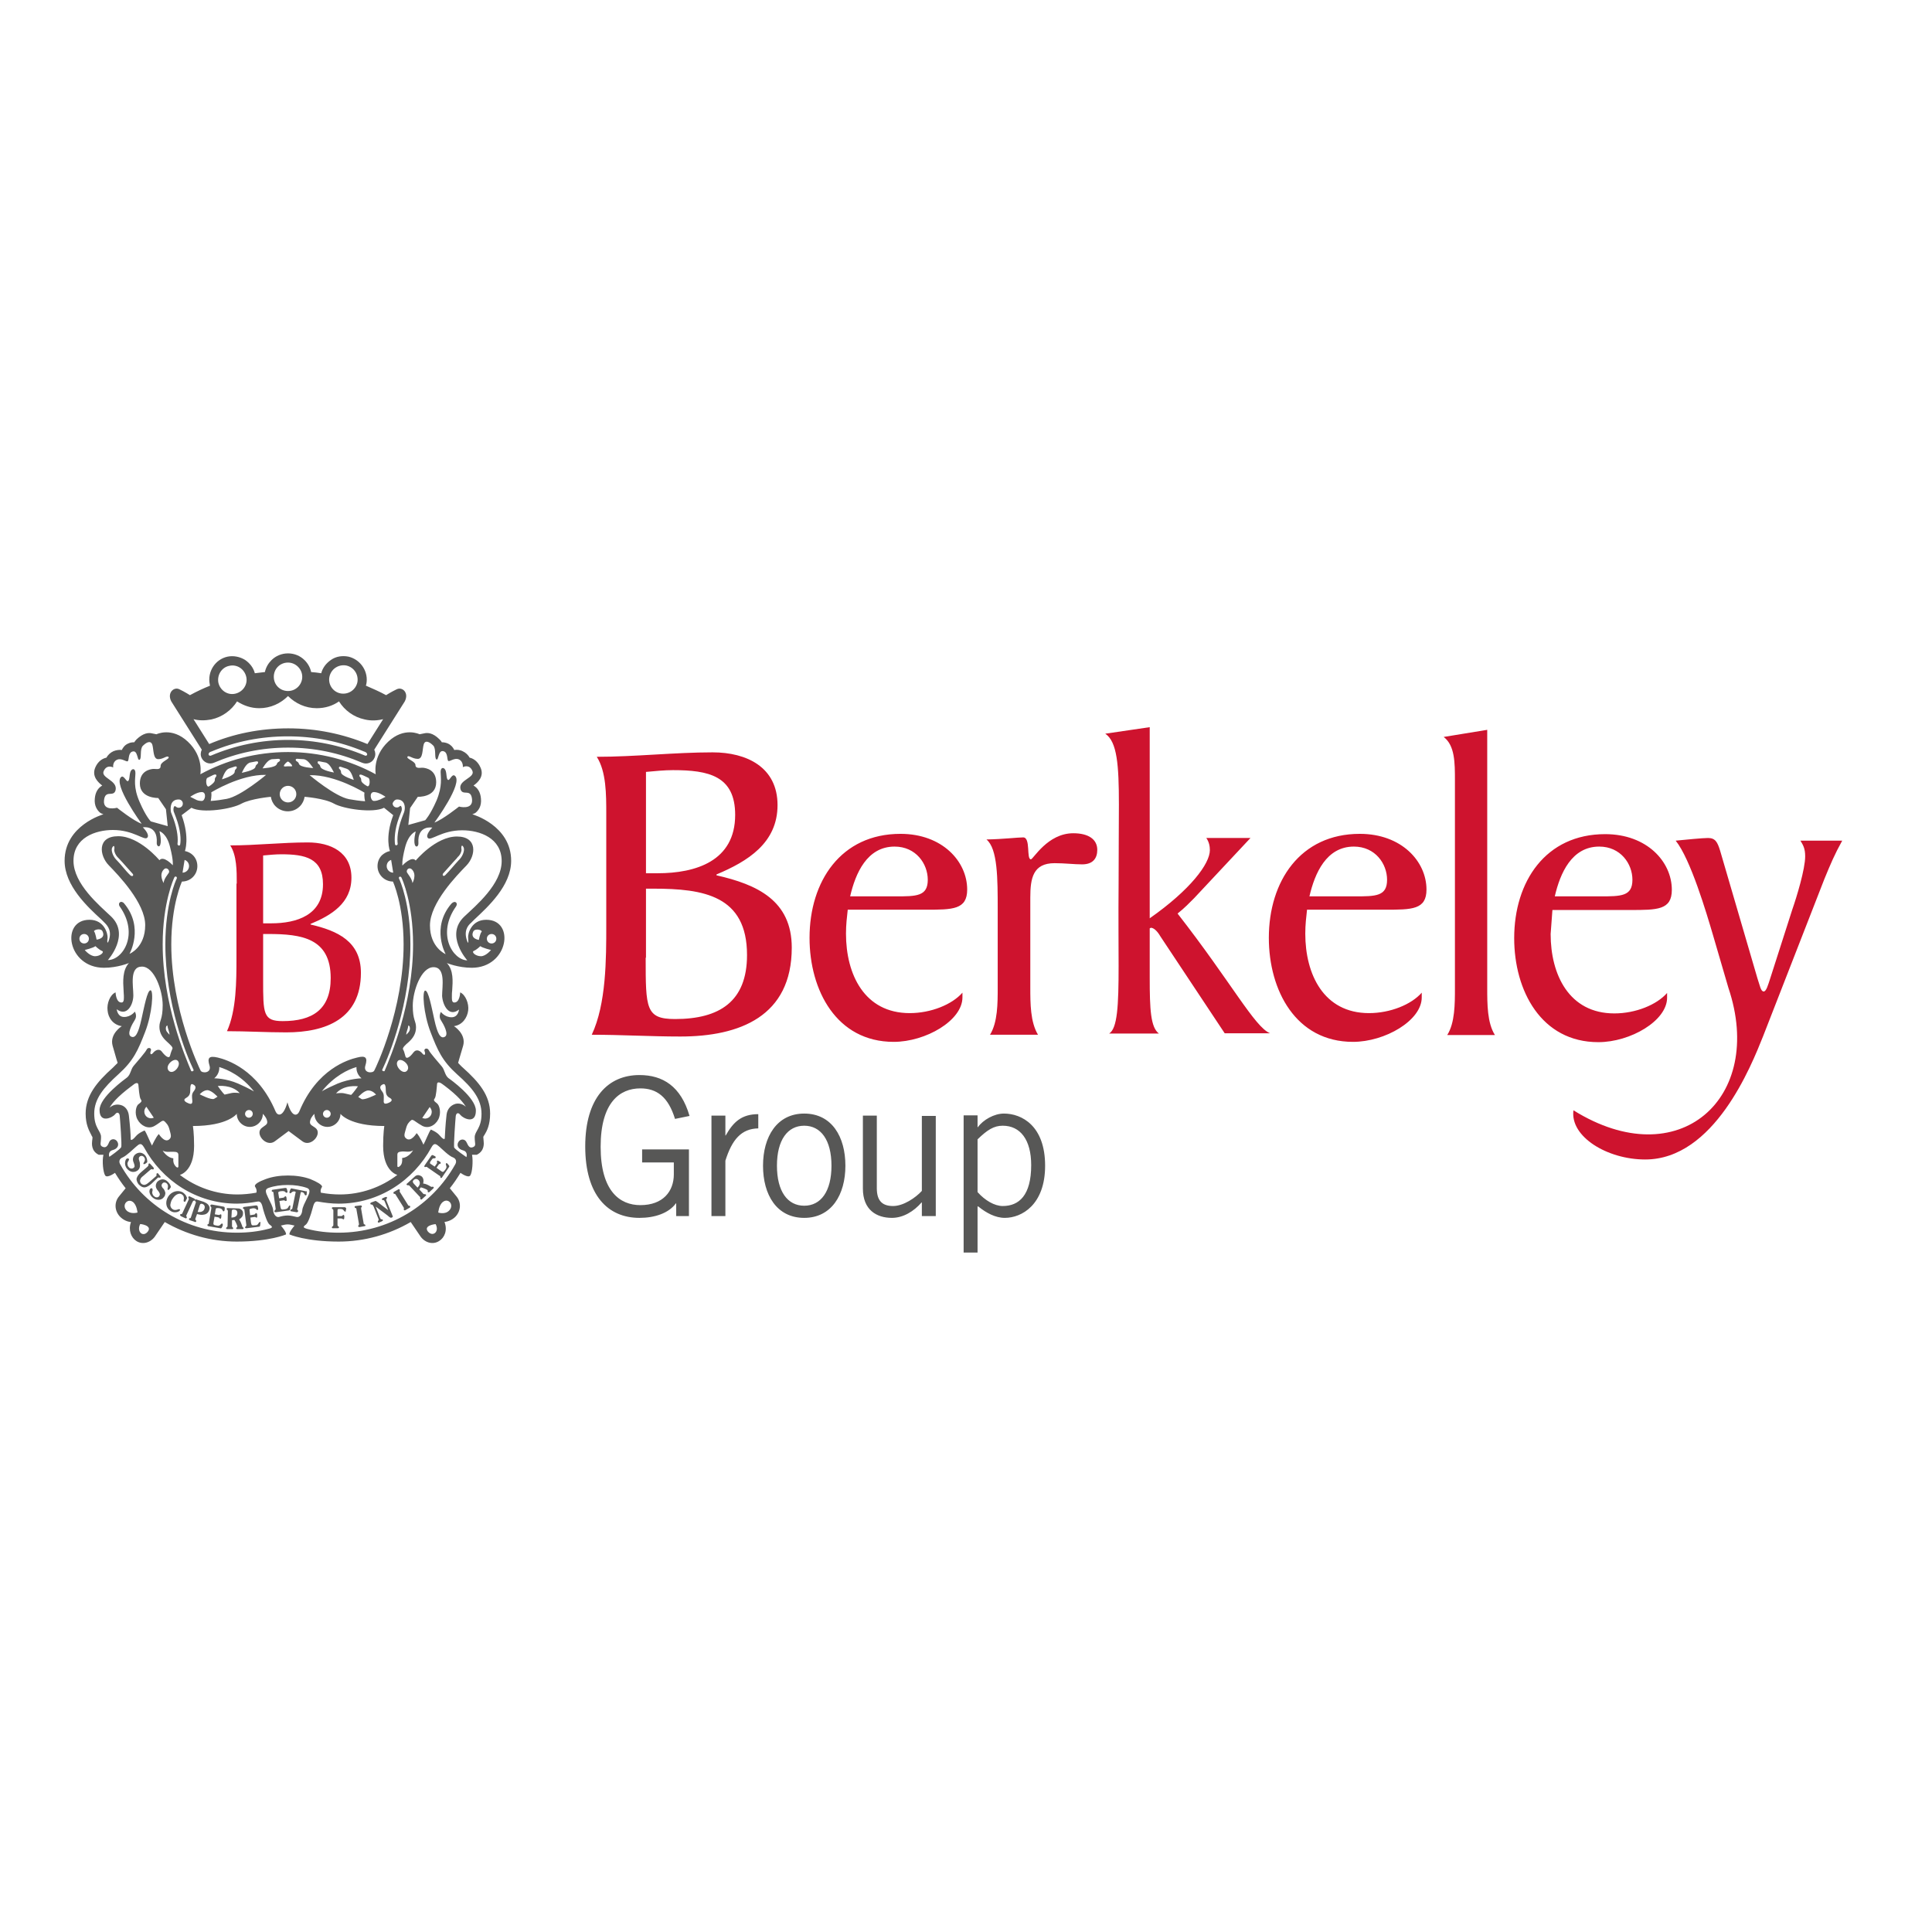
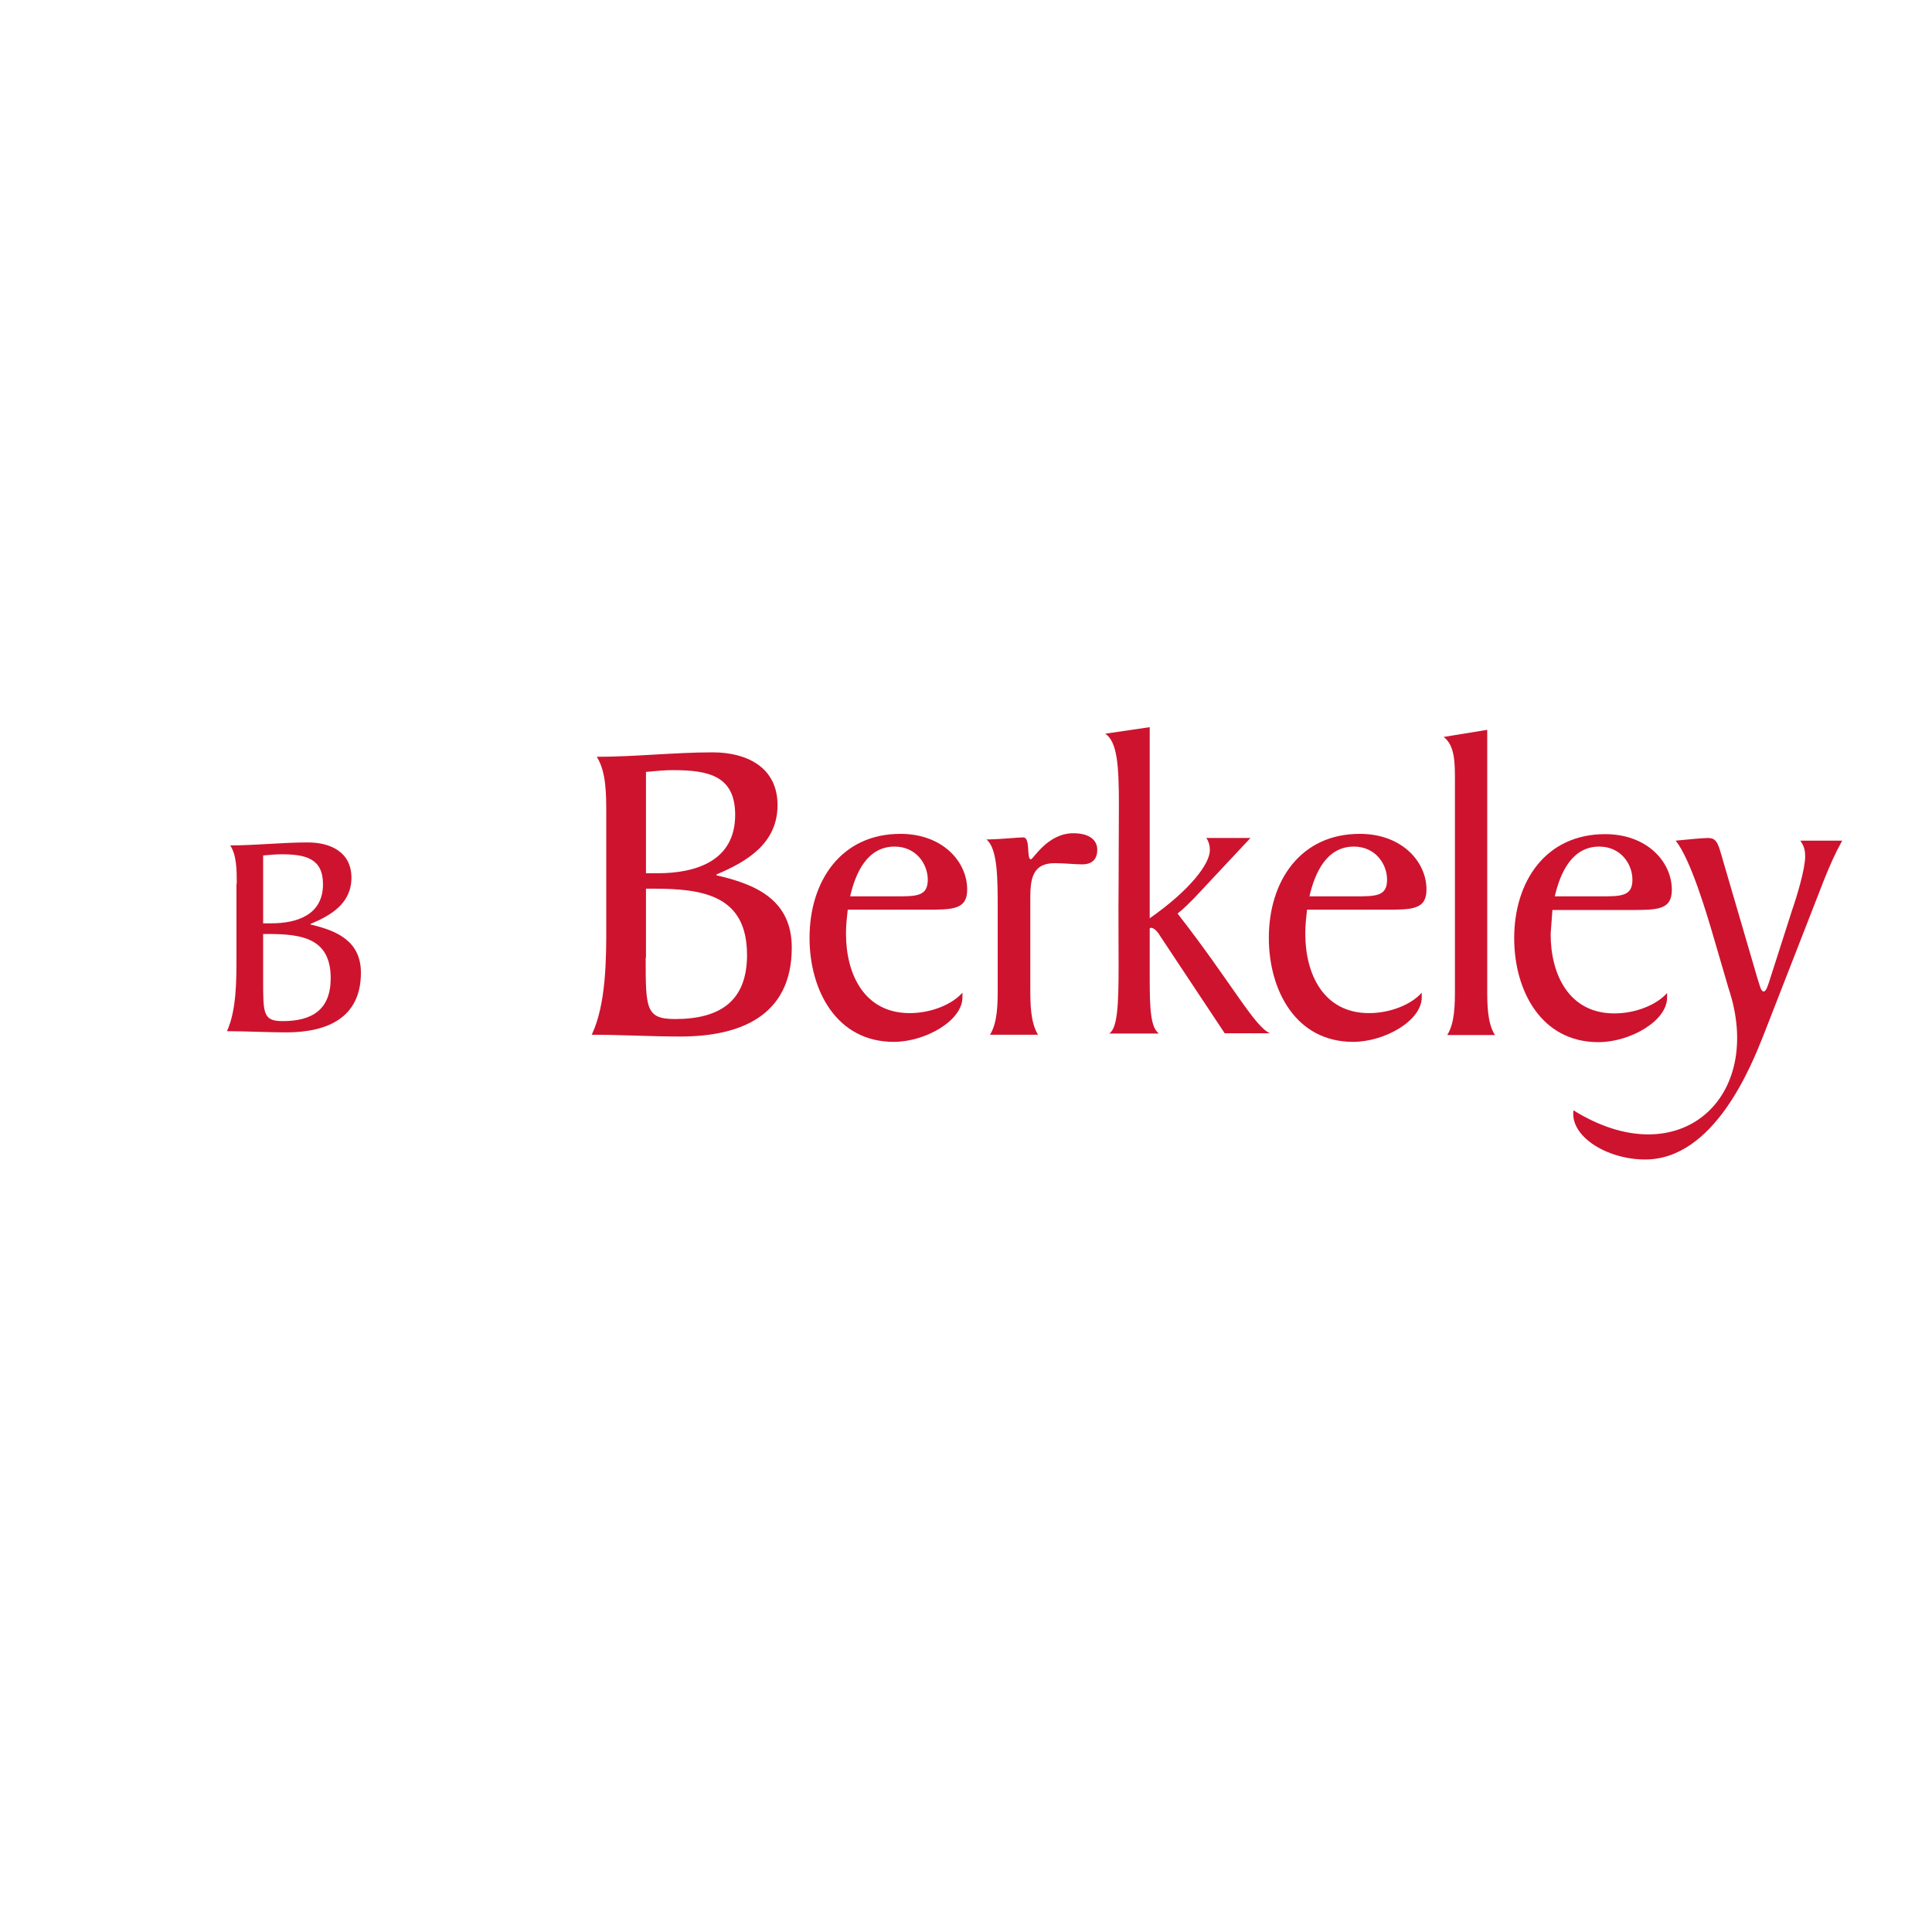
<svg xmlns="http://www.w3.org/2000/svg" id="layer" x="0px" y="0px" viewBox="-153 -46 652 652" style="enable-background:new -153 -46 652 652;" xml:space="preserve">
  <style type="text/css"> .st0{fill:#575756;} .st1{fill:#CE132E;} </style>
-   <path class="st0" d="M79.5,341.8v22.6h-4.3v-4.3h-0.1c-2.4,3.3-7.1,4.9-12.3,4.9c-10.7,0-18.3-7.7-18.3-24.1s7.7-24.1,18.3-24.1 c7.9,0,14,3.8,16.9,13.8l-4.9,1c-2.3-7.5-6.2-10.3-11.7-10.3c-6.9,0-13.4,4.7-13.4,19.7c0,15,6.5,19.7,13.4,19.7 c7.7,0,11.3-4.7,11.3-10.4v-4H63.7v-4.4H79.5z M87.1,364.4h4.7v-18.7c2.2-7,5.3-10.8,11.1-10.9V330c-5.6,0-8.4,2.6-11,7.2h-0.1v-6.7 h-4.7V364.4z M118.4,365c9.2,0,13.9-7.8,13.9-17.6s-4.6-17.6-13.9-17.6c-9.2,0-13.9,7.8-13.9,17.6S109.1,365,118.4,365 M118.4,333.9 c5.6,0,9.2,4.8,9.2,13.5c0,8.7-3.6,13.5-9.2,13.5c-5.6,0-9.2-4.8-9.2-13.5C109.2,338.7,112.8,333.9,118.4,333.9 M162.8,364.4v-33.8 h-4.7v25.3c-2.1,2.3-6.2,5.1-9.7,5.1c-3.4,0-5.5-1.5-5.5-6v-24.5h-4.7v24.6c0,7.3,4.7,9.9,9.8,9.9c3.8,0,7.4-2.2,10-5.2h0.1v4.6 H162.8z M176.9,376.8v-15.7l0.3,0.1c2.6,2.1,5.7,3.8,8.9,3.8c5.7,0,13.6-4.4,13.6-17.6c0-13.5-7.9-17.6-13.9-17.6 c-3.3,0-7,2.1-8.8,4.6h-0.1v-4h-4.7v46.3H176.9z M176.9,338.5c3.3-3.2,5.5-4.6,8.5-4.6c5.9,0,9.6,4.7,9.6,13.3 c0,10.2-4.1,13.8-9.6,13.8c-2.8,0-6-1.9-8.5-4.7V338.5z M-84.9,207c-0.4,0.8-0.5,1.8-0.1,2.7c0.7,1.6,2.6,2.4,4.2,1.7 c7.7-3.3,16.1-5.1,25-5.1s17.3,1.8,25,5.1c1.6,0.7,3.5,0,4.2-1.7c0.4-0.9,0.3-1.9-0.1-2.7l10.3-16.3c1.5-2.9-0.8-5-2.7-4.1 c-1.9,0.9-3.6,2-3.6,2c-2.2-1.2-4.5-2.2-6.8-3.2c0-0.2,0-0.3,0.1-0.4c0.9-4.2-1.8-8.4-6-9.4c-2.1-0.4-4.2-0.1-5.9,1.1 c-1.6,1.1-2.8,2.6-3.3,4.5c-1.1-0.2-2.3-0.3-3.4-0.4c-0.3-1.5-1.1-2.9-2.2-4c-1.5-1.5-3.5-2.3-5.6-2.3c-2.1,0-4.1,0.8-5.6,2.3 c-1.1,1.1-1.9,2.5-2.2,4c-1.1,0.1-2.3,0.3-3.4,0.4c-0.5-1.9-1.7-3.4-3.3-4.5c-1.8-1.1-3.9-1.5-5.9-1.1c-4.2,0.9-6.9,5.1-6,9.4 c0,0.2,0,0.3,0.1,0.4c-2.3,0.9-4.6,2-6.8,3.2c0,0-1.7-1.1-3.6-2c-1.8-0.9-4.2,1.2-2.7,4.1L-84.9,207z M-29.1,208.7 c-0.1,0.2-0.2,0.3-0.3,0.3c-0.1,0-0.3,0.1-0.4,0c-8.3-3.5-17-5.3-26-5.3c-9,0-17.8,1.8-26,5.3c-0.2,0.1-0.3,0-0.5,0 c-0.1,0-0.2-0.1-0.3-0.3c-0.1-0.3,0.1-0.8,0.7-1l0.3-0.1c8.1-3.4,16.7-5.1,25.7-5.1c9,0,17.6,1.7,25.7,5.1l0.3,0.1 C-29.3,207.9-29,208.4-29.1,208.7 M-41.8,182.3c0.6-2.6,3.1-4.2,5.7-3.7c2.6,0.6,4.2,3.1,3.7,5.7c-0.6,2.6-3.1,4.2-5.7,3.7 C-40.7,187.5-42.4,184.9-41.8,182.3 M-55.8,177.6c2.6,0,4.8,2.2,4.8,4.8c0,2.6-2.1,4.8-4.8,4.8c-2.7,0-4.8-2.1-4.8-4.8 C-60.6,179.7-58.5,177.6-55.8,177.6 M-75.6,178.7c2.6-0.6,5.1,1.1,5.7,3.7c0.6,2.6-1.1,5.1-3.7,5.7c-2.6,0.6-5.1-1.1-5.7-3.7 C-79.8,181.8-78.2,179.2-75.6,178.7 M-81.7,196.8c3.7-0.8,6.8-3.1,8.7-6.1c2.2,1.4,4.7,2.3,7.5,2.3c3.8,0,7.2-1.6,9.7-4.1 c2.5,2.5,5.9,4.1,9.7,4.1c2.8,0,5.4-0.8,7.5-2.3c1.9,3,4.9,5.3,8.7,6.1c2.1,0.5,4.2,0.4,6.2-0.1l-5.3,8.4 c-8.2-3.4-17.2-5.3-26.7-5.3c-9.5,0-18.5,1.8-26.7,5.3l-5.3-8.4C-85.9,197.2-83.8,197.2-81.7,196.8 M11.1,264.4 c-5,0-6.3,4.7-6.1,6.1c0.1,1.4,0.1,2.2-0.3,1.2c-1.3-3.4,0.1-5.3,1.3-6.3l1.1-1.1c4.6-4.3,12.4-11.4,12.4-19.8 c0-12-13.1-15.7-13.1-15.7c0.4-0.2,0.9-0.3,1.2-0.6c0.8-0.7,2-2.1,1.7-4.8c-0.2-2.1-1.1-3.5-2.5-4.3c1.4-1,3.8-3.1,2.3-6.2 c-0.9-2-2.3-2.8-3.2-3.1c-0.1,0-0.3-0.1-0.4-0.1c-0.5-0.9-1.3-1.7-2.4-2.2c-1-0.5-2-0.5-2.8-0.4c-0.4-0.9-1.1-1.7-2.2-2.2 c-0.7-0.3-1.4-0.4-2-0.4c-0.2-0.4-0.5-0.7-0.8-1c-2.2-2.2-4-2.3-5.2-2c-1.4,0.3-1.5,0.3-1.5,0.3s-5.2-2.6-10.6,2.5 c-5.4,5.1-4.2,11-4.2,11c-8.8-4.8-18.9-7.5-29.6-7.5c-10.7,0-20.8,2.7-29.6,7.5c0,0,1.2-5.9-4.2-11c-5.4-5.1-10.6-2.5-10.6-2.5 s-0.1,0-1.5-0.3c-1.2-0.3-3-0.1-5.2,2c-0.3,0.3-0.6,0.7-0.8,1c-0.7,0-1.4,0.1-2,0.4c-1.2,0.5-1.8,1.4-2.2,2.2 c-0.8-0.1-1.8,0-2.8,0.4c-1.1,0.5-1.9,1.3-2.4,2.2c-0.1,0-0.3,0.1-0.4,0.1c-1,0.3-2.4,1.1-3.3,3.1c-1.4,3.1,1,5.2,2.3,6.2 c-1.4,0.8-2.3,2.2-2.5,4.3c-0.3,2.6,0.9,4.1,1.7,4.8c0.3,0.3,0.8,0.4,1.2,0.6c0,0-13.1,3.7-13.1,15.7c0,8.4,7.8,15.6,12.4,19.8 l1.1,1.1c1.1,1.1,2.6,2.9,1.3,6.3c-0.4,0.9-0.5,0.2-0.3-1.2c0.1-1.4-1.1-6.1-6.1-6.1c-9.9,0-7.5,16.2,4.9,16.2 c4.6,0,8.4-1.6,8.4-1.6c-2.2,2.4-2,6.2-1.8,9.2c0,0.7,0.1,1.3,0.1,1.8c0,1,0.1,2.1-0.6,2.3c0,0,0,0,0,0c-2.1,0.3-2.2-3.4-2.2-3.4 c-1.9,0.8-3,3.8-2.7,6.1c0.2,2.5,1.9,4.9,4.8,5.3c0,0-4.2,2.6-3.1,6.6c1.1,4,1.7,5.8,1.7,5.8c-0.5,0.5-1,1-1.6,1.6 c-5.5,4.9-9.2,9.5-9.2,15.5c0,3.8,1.2,5.8,1.9,7.2c0.1,0.3,0.3,0.6,0.4,0.7c0,0.5,0,0.8-0.1,1.2c-0.1,1-0.4,3.5,2.2,4.8l1.6,0 c-0.5,2.1-0.1,6,0.6,7c0.7,1,3.3-0.9,3.3-0.9c1.1,1.8,2.3,3.6,3.6,5.2l-2.2,2.7c-1.7,2-1.6,4.9,0.3,6.9c1.1,1.1,2.4,1.7,3.7,1.8 c-1,2.8,0.1,5.3,1.8,6.4c2,1.3,4.6,0.7,6.2-1.4l3.4-5c7.3,4.2,15.6,6.6,24.3,6.6c11.1,0,16.6-2.4,16.6-2.4c0.3-0.7-1.7-3-1.7-3 c0.8-0.2,1.6-0.4,2.3-0.4c0.7,0,1.4,0.2,2.3,0.4c0,0-2,2.3-1.7,3c0,0,5.5,2.4,16.6,2.4c8.7,0,17.1-2.4,24.3-6.6l3.4,5 c1.6,2.1,4.2,2.7,6.2,1.4c1.8-1.1,2.9-3.6,1.8-6.4c1.3-0.2,2.6-0.7,3.7-1.8c1.9-2,2-4.9,0.3-6.9l-2.2-2.7c1.3-1.6,2.5-3.4,3.6-5.2 c0,0,2.6,1.9,3.3,0.9s1-4.9,0.6-7l1.6,0c2.7-1.3,2.4-3.9,2.3-4.8c0-0.4-0.1-0.7-0.1-1.2c0-0.1,0.2-0.5,0.4-0.7 c0.8-1.3,1.9-3.4,1.9-7.2c0-6.1-3.7-10.6-9.2-15.5c-0.6-0.5-1.1-1.1-1.6-1.6c0,0,0.5-1.8,1.7-5.8c1.1-4-3.1-6.6-3.1-6.6 c2.9-0.4,4.5-2.9,4.8-5.3c0.3-2.3-0.9-5.3-2.7-6.1c0,0-0.1,3.7-2.2,3.4c0,0,0,0,0,0c-0.7-0.2-0.6-1.3-0.6-2.3c0-0.5,0-1.1,0.1-1.8 c0.2-3,0.5-6.8-1.8-9.2c0,0,3.8,1.6,8.4,1.6C18.6,280.6,21,264.4,11.1,264.4 M-126.2,270.8c0-0.9,0.7-1.6,1.6-1.6 c0.9,0,1.6,0.7,1.6,1.6c0,0.9-0.7,1.6-1.6,1.6C-125.5,272.4-126.2,271.7-126.2,270.8 M-120.9,276.7c-1.8,0-3.5-2.1-3.5-2.1 s2.9-0.7,3.6-1.3c0,0,1.2,1.2,2.2,1.6C-117.6,275.3-119.2,276.7-120.9,276.7 M-120.4,271.1c0,0-0.4-2.2-0.8-2.7 c-0.5-0.5,2.2-1.4,2.8-0.1C-117.2,270.8-120.4,271.1-120.4,271.1 M-15.5,209.4c0.4-0.7,1.6,0.7,3.5,0.7c1.8,0,1.5-3.3,2-4.9 c0.5-1.6,2-0.8,3.2,0.4c1.1,1.1,0.3,4.3,1.1,4.7c0.8,0.4,0.5-3.6,2.6-2.7c1.3,0.6,0.9,2.9,1.4,3.2c0.5,0.3,2.1-1.2,3.6-0.5 c1.5,0.7,1.3,2.6,1.3,2.6s2.1-1.2,3.2,1.2c1.1,2.4-4.8,3.1-4,6.2c0.7,2.5,3.5-0.4,3.9,3.4c0.4,3.8-4.4,2.5-4.4,2.5s-5.5,4.4-8.3,5.4 c0,0,9.9-13.4,6.9-15.8c-1-0.8-1.7,1.7-2.3,1.4c-0.6-0.3-0.4-1.9-0.8-3.1c-0.4-1.2-1.7-1.4-1.7,0.4c0,1.8,0.7,4.7-1.4,9.7 c-2.2,5-3.8,6.6-3.8,6.6l-5.7,1.6l0.6-5.7l2.6-3.8c0,0,6.2,0.3,6.2-4.9c0-4.3-3.5-4.8-4.4-4.9c-0.9-0.1-2.6,0.5-2.6-1 C-12.9,210.9-15.9,210.1-15.5,209.4 M-19,223.8c2.7,0,2.9,2.7,2.4,4.2l-0.8,2.1c-1.5,4.1-1.6,7-1.4,8.6c0.1,0.6-0.8,0.8-0.9,0.2 c-0.2-1.7-0.2-4.8,1.4-9.1l0.8-2.1c0.3-0.9-0.1-2-0.5-1.7c-0.3,0.3-0.6,0.5-1.1,0.5c-0.8,0-1.4-0.6-1.4-1.4 C-20.3,224.5-19.7,223.8-19,223.8 M-13.6,272.7c0,20.1-7.6,37.9-9.6,42.7c-0.1,0.3-1,0-0.8-0.4c2.3-4.7,9.5-22.4,9.5-42.3 c0-13.8-3.6-21.8-3.8-22.1c-0.4-0.8,0.6-1,0.8-0.4C-17.3,250.6-13.6,258.7-13.6,272.7 M-14,247.4c1.8,1.8,0.2,4.6,0.2,4.6 c-0.2-1.5-1.4-2.8-1.8-3.5C-16.1,247.8-15.1,246.4-14,247.4 M-15.9,303.2c0-1,0.6-2,0.7-3.1c0.3-0.1,0.2,0.3,0.4,0.2 C-14.3,301.9-15.3,302.5-15.9,303.2 M-5.1,331.8c1.1-2.1,0.5-4.8-0.5-5.5c-0.9-0.7-1.2-1-0.7-1.6c0.5-0.6,0.7-3.9,0.8-4.9 c0.1-0.9,1.1-0.5,2,0.2c0.1,0.1,0.2,0.2,0.4,0.3c4.8,3.6,6.6,6,7.3,7.2c-1.5-1.4-3.2-1.1-3.7-0.9c-1.5,0.5-2.6,1.8-2.8,3.6 c-0.4,3.6-0.5,6.1-0.6,7.9c0,0.7-0.9,0.1-1.8-1c-0.9-1.1-2.9-1.9-2.9-1.9c-0.6,0.7-1.9,4.1-2.5,5.1c0,0-1.2-2.8-2.3-3.9 c0,0-1.8,3-3.4,1.9c-1.2-0.8-0.6-1.8-0.2-3.4c0.4-1.6,1-2.2,1.7-2.8c0.6-0.6,1.3,0.4,3.4,1.6C-8.7,335.2-6.2,333.9-5.1,331.8 M-10.5,331.3l2.5-3.7c0.4,0.4,0.7,1,0.7,1.6c0,1.3-1,2.3-2.3,2.3C-10,331.4-10.3,331.4-10.5,331.3 M-17.6,347 c-0.6,0.9-1.3,1.1-1.3,0.5v-3.8c0-0.9,0.6-1,1.6-1.1c1-0.1,2.5,0.4,3.7-0.4c0,0-1.3,2.4-3.7,2.6C-17.3,344.9-17.1,346.1-17.6,347 M-15.6,315.3c-1.4,1.7-4.5-1.8-3.1-3.3C-17.5,310.8-14.2,313.6-15.6,315.3 M-48.3,351.9c-2.2-0.8-4.8-1.2-7.5-1.2 c-2.8,0-5.3,0.4-7.5,1.2c-2.2,0.8-4.1,1.8-3.6,2.6c0.8,1.2,0.4,2,0.4,2c-2.2,0.4-4.4,0.6-6.4,0.6c-7.1,0-13.9-2.4-19.4-6.6 c0,0,4.8-1.1,4.8-9.8c0-4.4-0.4-6.7-0.4-6.7c11.8,0,14.8-4.1,14.8-4.1c0,1.2,0.5,2.3,1.3,3.1c0.8,0.8,1.9,1.3,3.1,1.3 c2.4,0,4.4-2,4.4-4.4c0,0,1.1,1,1.4,2.2c0.4,1.4-0.5,1.5-1.7,2.5c-2.6,1.9,1.4,6.7,4.3,4.6c1.5-1.1,4.7-3.5,4.7-3.5s3.2,2.4,4.7,3.5 c2.9,2.1,6.9-2.7,4.3-4.6c-1.2-0.9-2.1-1-1.7-2.5c0.3-1.2,1.4-2.2,1.4-2.2c0,2.4,2,4.4,4.4,4.4c1.2,0,2.3-0.5,3.1-1.3 c0.8-0.8,1.3-1.9,1.3-3.1c0,0,3,4.1,14.8,4.1c0,0-0.4,2.3-0.4,6.7c0,8.7,4.8,9.8,4.8,9.8c-5.5,4.2-12.3,6.6-19.4,6.6 c-2.1,0-4.2-0.2-6.4-0.6c0,0-0.4-0.8,0.4-2C-44.3,353.8-46.1,352.8-48.3,351.9 M-98.1,342.3c1.2,0.7,2.7,0.3,3.7,0.4 c1,0,1.6,0.2,1.6,1.1v3.8c0,0.7-0.7,0.5-1.3-0.5c-0.6-0.9-0.4-2.2-0.4-2.2C-96.7,344.7-98.1,342.3-98.1,342.3 M-106.6,331.8 c1.1,2.1,3.6,3.4,5.7,2.2c2.1-1.2,2.7-2.2,3.4-1.6c0.6,0.6,1.3,1.2,1.7,2.8c0.4,1.6,0.9,2.6-0.2,3.4c-1.6,1.1-3.4-1.9-3.4-1.9 c-1,1-2.3,3.9-2.3,3.9c-0.6-1-1.9-4.4-2.5-5.1c0,0-2,0.8-2.9,1.9c-0.9,1.1-1.8,1.7-1.8,1c0-1.8-0.2-4.3-0.6-7.9 c-0.2-1.8-1.2-3.2-2.8-3.6c-0.5-0.1-2.1-0.5-3.7,0.9c0.7-1.3,2.5-3.6,7.3-7.2c0.2-0.1,0.3-0.2,0.4-0.3c0.9-0.8,1.9-1.2,2-0.2 c0.1,0.9,0.3,4.2,0.8,4.9c0.5,0.6,0.2,0.9-0.7,1.6C-107.1,327.1-107.7,329.8-106.6,331.8 M-104.3,329.1c0-0.6,0.3-1.2,0.7-1.6 l2.5,3.7c-0.3,0.1-0.6,0.2-0.9,0.2C-103.3,331.4-104.3,330.4-104.3,329.1 M-96.1,315.3c-1.4-1.7,1.9-4.6,3.1-3.3 C-91.6,313.5-94.6,317-96.1,315.3 M-98.1,272.7c0-14,3.7-22.1,3.9-22.5c0.2-0.7,1.2-0.4,0.8,0.4c-0.2,0.3-3.8,8.3-3.8,22.1 c0,19.9,7.2,37.6,9.5,42.3c0.2,0.5-0.6,0.7-0.8,0.4C-90.5,310.6-98.1,292.8-98.1,272.7 M-95.8,303.2c-0.6-0.8-1.6-1.3-1.1-2.9 c0.2,0.1,0.1-0.3,0.4-0.2C-96.4,301.2-95.8,302.2-95.8,303.2 M-97.7,247.4c1-1,2.1,0.4,1.7,1.1c-0.4,0.7-1.6,1.9-1.8,3.5 C-97.8,251.9-99.5,249.2-97.7,247.4 M-88.1,325.4c0.1,1.2-0.4,1.4-1.6,0.8c-1.2-0.5-1.4-1.2-0.6-1.6c0.8-0.5,1.5-1,1.5-2.5 s0.1-2.5,0.8-2.2c1.5,0.6,1,1.6,0.3,2.5C-88.4,323.3-88.2,324.2-88.1,325.4 M-72.6,319.7c-4.1-1.8-8.1-1.8-8.1-1.8 c1.1-0.9,1.8-2.3,1.7-3.8c2.9,0.9,7.6,3,11.7,8.2C-67.3,322.4-68.5,321.5-72.6,319.7 M-67.7,329.9c0,0.7-0.6,1.3-1.3,1.3 c-0.7,0-1.3-0.6-1.3-1.3c0-0.7,0.6-1.3,1.3-1.3C-68.2,328.6-67.7,329.2-67.7,329.9 M-72.1,322.9c0,0-1.7-0.3-2.9,0 c-1.2,0.3-2.2,0.5-2.2,0.5c-0.8-0.7-2.3-2.9-2.3-2.9S-74.8,319.9-72.1,322.9 M-79.6,324.1c0,0-0.1,0.1-1.1,0.7 c-0.9,0.6-4.9-1.5-4.9-1.5s1.2-1.4,2.6-1.4C-81.5,322-79.6,324.1-79.6,324.1 M-39.1,319.7c-4.1,1.8-5.3,2.6-5.3,2.6 c4.2-5.2,8.9-7.4,11.7-8.2c-0.1,1.5,0.6,2.9,1.7,3.8C-31,317.9-35,318-39.1,319.7 M-28.7,322c1.5,0,2.6,1.4,2.6,1.4s-4,2-4.9,1.5 c-0.9-0.6-1.1-0.7-1.1-0.7S-30.2,322-28.7,322 M-32.2,320.6c0,0-1.5,2.2-2.3,2.9c0,0-1-0.2-2.2-0.5c-1.2-0.3-2.9,0-2.9,0 C-36.9,319.9-32.2,320.6-32.2,320.6 M-41.4,329.9c0,0.7-0.6,1.3-1.3,1.3c-0.7,0-1.3-0.6-1.3-1.3c0-0.7,0.6-1.3,1.3-1.3 C-42,328.6-41.4,329.2-41.4,329.9 M-24,322.4c-0.7-0.9-1.2-1.9,0.3-2.5c0.7-0.3,0.9,0.7,0.9,2.2s0.7,2.1,1.5,2.5 c0.8,0.5,0.6,1.1-0.6,1.6c-1.2,0.5-1.7,0.3-1.6-0.8C-23.5,324.2-23.3,323.3-24,322.4 M-26.8,221.3c1.7,0,3.9,1.6,3.9,1.6l-1.8,0.9 c-0.5,0.2-1.2,0.5-2.1,0.5C-28,224.3-28.5,221.3-26.8,221.3 M-31.7,215.6c0.2-0.6,1.7,0.3,3,0.9c0.7,0.3,0.6,3.3-0.4,2.8 c-1.1-0.6-2.1-1.4-2-2.1C-31.1,216.2-31.9,216.2-31.7,215.6 M-29.8,224.4c-1.8-0.1-3.7-0.4-5.4-0.7c-4.8-0.9-13.3-8.1-13.3-8.1 c8.7-0.2,18.5,5.9,18.5,5.9C-30.2,222.7-29.8,224.4-29.8,224.4 M-38.6,213c0.1-0.6,1.1,0,2.5,0.4c1.4,0.4,2,2.3,2.5,3.8 c0,0-4.2-1.3-4.3-2.5C-37.9,213.5-38.8,213.6-38.6,213 M-43.3,211.3c1.4,0.2,2.3,2.1,3,3.4c0,0-4.3-0.7-4.6-2c-0.2-1-1-0.8-0.9-1.5 C-45.8,210.6-44.7,211.1-43.3,211.3 M-50.7,210.2c1.4,0,2.5,1.8,3.4,3c0,0-4.4-0.2-4.8-1.4c-0.3-1-1.1-0.7-1.1-1.4 C-53.2,209.8-52.1,210.2-50.7,210.2 M-55.8,211c0.2,0,1.4,1,1.4,1.5c0,0.2-0.9,0.1-1.4,0.1c-0.4,0-1.4,0.2-1.4-0.1 C-57.2,212-56.1,211-55.8,211 M-55.8,219.2c1.5,0,2.8,1.2,2.8,2.8c0,1.5-1.2,2.8-2.8,2.8c-1.5,0-2.8-1.2-2.8-2.8 C-58.6,220.5-57.4,219.2-55.8,219.2 M-61,210.2c1.4,0,2.5-0.4,2.5,0.3c0,0.7-0.8,0.4-1.1,1.4c-0.4,1.2-4.8,1.4-4.8,1.4 C-63.6,212-62.4,210.2-61,210.2 M-81.7,221.4c0,0,9.8-6.1,18.5-5.9c0,0-8.5,7.2-13.3,8.1c-1.7,0.3-3.6,0.6-5.4,0.7 C-81.9,224.4-81.5,222.7-81.7,221.4 M-68.4,211.3c1.4-0.2,2.5-0.7,2.5,0c0,0.7-0.7,0.5-0.9,1.5c-0.2,1.2-4.6,2-4.6,2 C-70.7,213.4-69.8,211.5-68.4,211.3 M-75.6,213.3c1.4-0.4,2.4-1,2.5-0.4c0.1,0.6-0.7,0.6-0.7,1.6c-0.1,1.3-4.3,2.5-4.3,2.5 C-77.6,215.7-76.9,213.7-75.6,213.3 M-83,216.5c1.3-0.6,2.8-1.6,3-0.9c0.2,0.6-0.6,0.6-0.5,1.7c0,0.6-1,1.5-2,2.1 C-83.5,219.8-83.7,216.8-83,216.5 M-84.9,221.3c1.7,0,1.2,3,0,3c-0.9,0-1.6-0.2-2.1-0.5l-1.8-0.9C-88.8,222.9-86.6,221.3-84.9,221.3 M-88.4,226.6c3.7,2,13.8,0.4,16.9-1.4c3.2-1.7,9.9-2.3,9.9-2.3c0.2,1.2,0.7,2.3,1.6,3.2c1.1,1.1,2.6,1.7,4.1,1.7 c1.6,0,3-0.6,4.1-1.7c0.9-0.9,1.4-2,1.6-3.2c0,0,6.7,0.5,9.9,2.3c3.2,1.8,13.2,3.3,16.9,1.4l3.1,2.5c-2.9,7.7-1.1,12.1-1.1,12.1 c-1,0.2-1.9,0.7-2.7,1.4c-1,1-1.5,2.3-1.5,3.7c0,2.9,2.4,5.2,5.2,5.2c0,0,3.6,7.7,3.6,21.2c0,22-9.3,41.5-9.9,42.6 c-0.5,1-3.8,0.9-3-1.7c0.8-2.6,0.2-3.5-2.8-2.7c-3,0.7-13.6,3.9-19.5,18.2c-0.6,1.4-2.5,2.3-4-3.1c-1.5,5.3-3.4,4.5-4,3.1 c-6-14.3-16.6-17.5-19.5-18.2c-3-0.7-3.6,0.1-2.8,2.7c0.8,2.6-2.5,2.7-3,1.7c-0.5-1-9.9-20.6-9.9-42.6c0-13.5,3.6-21.2,3.6-21.2 c2.9,0,5.2-2.3,5.2-5.2c0-1.4-0.5-2.7-1.5-3.7c-0.7-0.7-1.7-1.2-2.7-1.4c0,0,1.7-4.4-1.1-12.1L-88.4,226.6z M-20.3,248.5 c-1.2,0-2.2-1-2.2-2.2c0-1,0.6-1.8,1.5-2.1L-20.3,248.5z M-91.4,248.5l0.7-4.3c0.9,0.3,1.5,1.1,1.5,2.1 C-89.2,247.5-90.2,248.5-91.4,248.5 M-92.7,223.8c0.8,0,1.4,0.6,1.4,1.4c0,0.8-0.6,1.4-1.4,1.4c-0.4,0-0.8-0.2-1.1-0.5 c-0.5-0.3-0.8,0.7-0.6,1.7l0.8,2.1c1.6,4.3,1.7,7.5,1.4,9.1c-0.1,0.6-0.9,0.4-0.9-0.2c0.2-1.6,0.1-4.5-1.4-8.6l-0.8-2.1 C-95.6,226.5-95.5,223.8-92.7,223.8 M-118,214.2c1.1-2.4,3.2-1.2,3.2-1.2s-0.3-1.9,1.3-2.6c1.5-0.7,3.1,0.8,3.6,0.5 c0.5-0.3,0.1-2.6,1.4-3.2c2.1-0.9,1.7,3.1,2.6,2.7c0.8-0.4,0-3.6,1.1-4.7c1.1-1.1,2.6-2,3.2-0.4c0.5,1.6,0.2,4.9,2,4.9 c1.8,0,3-1.4,3.5-0.7c0.4,0.7-2.7,1.5-2.7,3c0,1.5-1.6,0.9-2.6,1c-0.9,0.1-4.4,0.6-4.4,4.9c0,5.1,6.2,4.9,6.2,4.9l2.6,3.8l0.6,5.7 l-5.7-1.6c0,0-1.6-1.5-3.8-6.6c-2.2-5-1.4-7.9-1.4-9.7c0-1.8-1.3-1.6-1.7-0.4c-0.4,1.2-0.2,2.7-0.8,3.1c-0.6,0.3-1.4-2.1-2.3-1.4 c-2.9,2.4,6.9,15.8,6.9,15.8c-2.8-1-8.3-5.4-8.3-5.4s-4.8,1.3-4.4-2.5c0.4-3.8,3.2-0.9,3.9-3.4C-113.2,217.3-119.1,216.6-118,214.2 M-112.6,259.9c6.6,9.3,1.1,18.1-4,18.1c0,0,7.7-8.5,1-14.8c-3.8-3.6-12.6-10.9-12.6-18.7c0-7.8,7.4-10.4,13.3-10.4 c7,0,10.6,3.7,11.6,2.6c1-1.1-1.5-3.5-1.5-3.5s5.1-0.9,4.7,5.2c-0.1,1.1,0.9,1.8,1.2,0.6c0.5-1.6-0.3-4.5-0.3-4.5s2.5,0.7,3.6,5.4 c1.2,4.7,0.9,6.1,0.9,6.1s-3.1-3.4-4.5-1.7c0,0-6.7-8.1-13.9-8.1c-7.2,0-6.4,6.5-3.2,9.8c3.2,3.3,12.3,12.7,12.3,20.2 c0,7.6-5.3,9.7-5.3,9.7s5-8.9-1.8-17C-112.1,257.7-113.4,258.7-112.6,259.9 M-113.2,243.4l0.3,0.3c1.8,1.9,3.2,3.6,4.6,5.1 c0.6,0.6,0,1.2-0.7,0.6c-1.7-1.6-3-3.5-4.5-5l-0.3-0.3c-1.2-1.3-1.7-3.1-1.4-3.9c0,0,0.3-0.7,0.6-0.7c0.3,0.1,0.2,1,0.2,1 C-114.6,240.8-114.3,242.3-113.2,243.4 M-116.1,344.4c0,0-0.7-1.8,1.2-2.3c1.5-0.4,2.2-1.6,1.5-2.8c-0.7-1.2-2.3-1.1-2.8,0.2 c-0.5,1.3-1.1,2-2.2,1.5c-1.1-0.5-0.5-1.2-0.5-3.3c0-2.1-2.3-2.9-2.3-7.9c0-4.9,3.1-8.7,8.2-13.3c5.1-4.6,6.6-8.1,9-14.3 c2.4-6.2,2.9-14,1.8-14c-1.1,0-2.1,5.5-3.1,9.9c-1,4.5-2,6.5-3.5,5.7c-1.5-0.8,0.4-4.2,1.3-5.6c0.9-1.4,0-2.8,0-2.8 s-1.3,1.8-3.6,1.8s-2.5-2.6-2.5-2.6c3.4,2.6,5.6-1.5,5.6-4.7c0-3.2-1.4-9.7,2.9-9.7c4.2,0,7,8.1,7,13c0,4.9-1.1,5.1-1.1,7.3 s1.1,3.7,2.4,4.9c1.3,1.2,2.2,2,2,2.5c-0.2,0.5-0.5,1.1-0.8,2.3c-0.3,1.3-1.7,0.1-2.7-1.2c-1-1.4-2.4-0.5-3.1,0.4 c-0.7,0.8-1.1,0.2-0.7-0.8c0.4-1-1-1.3-1.4-0.4c-0.4,0.9-3.4,4.3-4.4,5.5c-1,1.2-1,2.9-2.2,3.9c-0.6,0.5-9.3,6.6-9.3,11 c0,4.7,4.4,2.5,5.2,1.5c0.8-1.1,1.5-0.5,1.6,0.4c0.1,1,0.8,10.1,0.5,10.6C-112.3,341.8-116.1,344.4-116.1,344.4 M-110.3,362.5 c-1.7-1.8,0.3-4.2,2.1-2.9c1.4,1,1.6,3.6,1.6,3.6S-108.9,363.9-110.3,362.5 M-103.1,369.6c-1.6,2.1-3.9,0.1-2.6-2.5 C-105.8,367-101.5,367.5-103.1,369.6 M-62.4,368.7c-3.4,0.9-7,1.3-10.7,1.3c-16.9,0-31.6-9.2-39.3-23c-0.5-0.8-0.5-1.9,0.8-2.4 c1.2-0.5,3.7-2.9,4.5-3.6c0.9-0.7,1.6-1.7,2.7,0.2c6.1,11.2,17.7,19,31.3,19c2.4,0,4.7-0.3,7-0.7c1.1-0.2,1.5,0.7,1.9,2.6 c0.5,1.8,1.4,4.5,2.1,5.1C-61.3,367.8-60.5,368.3-62.4,368.7 M-52.9,364.7c-1-0.2-1.9-0.5-3-0.5c-1,0-2,0.2-3,0.5 c-1,0.2-1.8-1-1.9-2.2c-0.1-1.3-0.9-2.6-1.7-4.3c-0.8-1.7-1.3-2.8,0.1-3.3c2-0.7,4.2-1,6.5-1c2.3,0,4.5,0.3,6.5,1 c1.3,0.5,0.9,1.7,0.1,3.3c-0.8,1.7-1.6,3.1-1.7,4.3C-51.1,363.7-51.8,364.9-52.9,364.7 M-8.6,369.6c-1.6-2.1,2.6-2.5,2.6-2.5 C-4.6,369.6-6.9,371.6-8.6,369.6 M-1.4,362.5c-1.4,1.5-3.7,0.7-3.7,0.7s0.2-2.6,1.6-3.6C-1.7,358.2,0.4,360.6-1.4,362.5 M0.6,347 c-7.7,13.7-22.4,23-39.3,23c-3.7,0-7.3-0.4-10.7-1.3c-1.8-0.5-1-0.9-0.3-1.5c0.7-0.6,1.6-3.2,2.1-5.1c0.5-1.9,0.8-2.8,1.9-2.6 c2.3,0.4,4.6,0.7,7,0.7c13.6,0,25.2-7.8,31.3-19c1-1.9,1.8-0.9,2.7-0.2c0.8,0.7,3.3,3.2,4.6,3.6C1.1,345.1,1.1,346.2,0.6,347 M1.9,294.7c0,0-0.2,2.6-2.5,2.6s-3.6-1.8-3.6-1.8s-0.9,1.5,0,2.8c0.9,1.4,2.8,4.8,1.3,5.6c-1.5,0.8-2.5-1.2-3.5-5.7s-2-9.9-3.1-9.9 c-1.1,0-0.6,7.8,1.8,14c2.4,6.2,3.9,9.7,9,14.3c5.1,4.5,8.2,8.3,8.2,13.3c0,4.9-2.3,5.8-2.3,7.9c0,2.1,0.6,2.8-0.5,3.3 c-1.1,0.5-1.6-0.2-2.2-1.5c-0.5-1.3-2.1-1.4-2.8-0.2c-0.7,1.2,0,2.4,1.5,2.8c1.9,0.5,1.2,2.3,1.2,2.3s-3.8-2.6-4.1-3.2 c-0.3-0.5,0.4-9.6,0.5-10.6c0.1-1,0.8-1.5,1.6-0.4c0.9,1.1,5.2,3.3,5.2-1.5c0-4.4-8.6-10.5-9.3-11c-1.2-1-1.2-2.7-2.2-3.9 c-1-1.2-4-4.6-4.4-5.5c-0.4-0.9-1.8-0.6-1.4,0.4c0.4,1,0,1.6-0.7,0.8c-0.7-0.9-2-1.8-3.1-0.4c-1,1.4-2.4,2.5-2.7,1.2 c-0.3-1.2-0.5-1.8-0.8-2.3c-0.2-0.5,0.7-1.4,2-2.5c1.3-1.2,2.4-2.7,2.4-4.9s-1.1-2.4-1.1-7.3c0-4.9,2.8-13,7-13 c4.2,0,2.9,6.6,2.9,9.7C-3.6,293.2-1.5,297.4,1.9,294.7 M0.9,259.9c0.8-1.2-0.4-2.2-1.6-0.9c-6.9,8.1-1.9,17-1.9,17 s-5.3-2.2-5.3-9.7c0-7.6,9.1-16.9,12.3-20.2c3.2-3.3,3.9-9.8-3.2-9.8c-7.2,0-13.9,8.1-13.9,8.1c-1.4-1.7-4.5,1.7-4.5,1.7 s-0.3-1.4,0.9-6.1c1.2-4.7,3.6-5.4,3.6-5.4s-0.8,2.9-0.3,4.5c0.4,1.1,1.3,0.5,1.2-0.6c-0.4-6.2,4.7-5.2,4.7-5.2s-2.5,2.4-1.5,3.5 c1,1.1,4.6-2.6,11.6-2.6c5.9,0,13.3,2.6,13.3,10.4c0,7.8-8.8,15.1-12.6,18.7c-6.7,6.3,1,14.8,1,14.8C-0.2,278-5.7,269.2,0.9,259.9 M2.7,240.4c0,0-0.1-0.9,0.2-1c0.3-0.1,0.6,0.7,0.6,0.7c0.3,0.8-0.2,2.6-1.4,3.9l-0.3,0.3c-1.5,1.6-2.9,3.4-4.5,5 c-0.7,0.7-1.2,0-0.7-0.6c1.4-1.5,2.8-3.2,4.6-5.1l0.2-0.3C2.6,242.3,2.9,240.8,2.7,240.4 M6.7,268.4c0.6-1.3,3.3-0.5,2.8,0.1 c-0.5,0.5-0.9,2.7-0.9,2.7S5.6,270.8,6.7,268.4 M9.3,276.7c-1.8,0-3.3-1.4-2.4-1.8c1-0.4,2.2-1.6,2.2-1.6c0.7,0.6,3.6,1.3,3.6,1.3 S11,276.7,9.3,276.7 M12.9,272.4c-0.9,0-1.6-0.7-1.6-1.6c0-0.9,0.7-1.6,1.6-1.6c0.9,0,1.6,0.7,1.6,1.6 C14.5,271.7,13.8,272.4,12.9,272.4 M-105.8,347.8c-0.1,0.5-0.4,1-0.9,1.3c-0.6,0.4-1.4,0.5-2,0.3c-0.7-0.2-1.2-0.7-1.6-1.2 c-0.3-0.5-0.5-1-0.5-1.6c0-0.5,0.1-1.3,0.6-1.6c0.2-0.1,0.5-0.1,0.7,0.1c0.1,0.2,0,0.4-0.1,0.6c-0.2,0.3-0.3,0.5-0.4,0.9 c0,0.4,0.1,0.8,0.3,1.1c0.3,0.5,1,0.9,1.7,0.5c0.3-0.2,0.5-0.5,0.4-0.8c0-0.3-0.2-0.8-0.3-1.1c-0.2-0.4-0.3-1-0.2-1.4 c0.1-0.6,0.4-1.1,1-1.5c0.6-0.4,1.3-0.5,1.9-0.3c0.6,0.2,1.1,0.6,1.4,1.1c0.3,0.5,0.5,1.2,0.5,1.8c0,0.1,0,0.2-0.1,0.3 c-0.2,0.2-0.5,0.4-0.7,0.5c-0.2,0.1-0.4,0.1-0.5,0c-0.2-0.4,1-1.1,0.3-2.2c-0.3-0.4-0.8-0.7-1.4-0.4c-0.6,0.4-0.5,1-0.3,1.5l0.2,0.7 C-105.8,346.9-105.7,347.4-105.8,347.8 M-99.8,351.5c0.2-0.2,0.3-0.1,0.5-0.1c0.1,0,0.2,0.1,0.4,0c0.2-0.2,0.1-0.4-0.1-0.6l-0.5-0.6 c-0.1-0.2-0.3-0.4-0.6-0.2c-0.1,0.1-0.1,0.2-0.1,0.4c0,0.2,0.1,0.3-0.1,0.5l-2.3,2c-0.4,0.3-0.9,0.8-1.4,0.9 c-0.5,0.2-1.1-0.1-1.4-0.4c-0.3-0.4-0.5-0.9-0.2-1.5c0.2-0.5,0.7-0.9,1.1-1.2l2.2-1.9c0.3-0.2,0.4-0.3,0.7-0.2 c0.1,0.1,0.2,0.1,0.4,0c0.2-0.2,0.1-0.4,0-0.6l-1.1-1.2c-0.1-0.1-0.3-0.3-0.5-0.1c-0.1,0.1-0.1,0.2-0.1,0.4l0,0.1 c0,0.2-0.2,0.3-0.3,0.5l-2.2,1.9c-0.7,0.6-1.3,1.3-1.5,2.1c-0.1,0.7,0.3,1.5,0.7,2c0.5,0.5,1.2,1.1,2.1,1c0.8-0.1,1.6-0.7,2.2-1.2 L-99.8,351.5z M-98.1,354.9c-0.3-0.4-0.6-0.9-0.1-1.5c0.4-0.5,1-0.4,1.4-0.1c1,0.9,0.1,1.9,0.4,2.2c0.2,0.1,0.3,0.1,0.5-0.1 c0.2-0.2,0.4-0.5,0.5-0.7c0.1-0.1,0-0.2,0-0.4c-0.2-0.6-0.6-1.2-1.1-1.6c-0.4-0.4-1-0.7-1.6-0.7c-0.6,0-1.3,0.3-1.8,0.8 c-0.4,0.5-0.6,1.1-0.5,1.7c0.1,0.5,0.4,1,0.7,1.3c0.2,0.2,0.5,0.7,0.6,1c0.1,0.3,0,0.6-0.2,0.9c-0.5,0.6-1.3,0.4-1.7,0 c-0.3-0.2-0.5-0.6-0.6-1c-0.1-0.3,0-0.6,0.1-1c0-0.2,0-0.4-0.1-0.6c-0.2-0.2-0.5-0.1-0.7,0.1c-0.4,0.5-0.3,1.2-0.1,1.7 c0.2,0.5,0.6,1,1,1.3c0.5,0.4,1.1,0.7,1.9,0.7c0.7,0,1.4-0.3,1.8-0.9c0.4-0.4,0.5-1,0.5-1.5c-0.1-0.4-0.3-0.9-0.6-1.3L-98.1,354.9z M-93.1,362.2c-0.6,0.2-1.2,0.2-1.6-0.1c-0.5-0.3-0.9-0.9-0.8-1.6c0.1-0.6,0.3-1.4,0.7-1.9c0.4-0.6,0.9-1.2,1.5-1.5 c0.6-0.3,1.2-0.4,1.7,0c0.3,0.2,0.5,0.4,0.6,0.8c0.1,0.4,0.1,0.6,0,1c0,0.2-0.1,0.5,0.1,0.6c0.2,0.1,0.4,0.1,0.5-0.1 c0.1-0.2,0.4-0.8,0.5-1c0-0.2,0-0.3-0.1-0.4c-0.2-0.7-0.8-1.2-1.3-1.6c-1.6-0.9-3.8-0.4-5,1.5c-1.1,1.9-0.6,3.9,0.9,4.8 c0.5,0.3,1.1,0.5,1.7,0.4c0.4,0,1.1-0.2,1.4-0.6c0.1-0.2,0.1-0.4-0.1-0.4C-92.7,362-92.9,362.1-93.1,362.2 M-90.1,364.5 c-0.1-0.2,0-0.4,0.1-0.6l2-4.3c0.1-0.2,0.2-0.4,0.4-0.4l0.1,0c0.1,0,0.2,0,0.3-0.2c0.1-0.2-0.1-0.4-0.2-0.5l-1.5-0.7 c-0.2-0.1-0.4-0.1-0.5,0.1c-0.1,0.2,0,0.3,0,0.4l0.1,0.1c0.1,0.2,0,0.4-0.1,0.6l-2,4.3c-0.1,0.2-0.1,0.4-0.4,0.4l-0.1,0 c-0.1,0-0.2,0-0.3,0.2c-0.1,0.2,0.1,0.4,0.2,0.5l1.5,0.7c0.2,0.1,0.4,0.1,0.5-0.1C-89.9,364.8-89.9,364.7-90.1,364.5L-90.1,364.5z M-82.7,360.6c0.4,0.5,0.6,1.1,0.3,1.8c-0.3,0.9-1,1.4-1.8,1.5c-0.8,0.2-1.6,0-2.3-0.2l-0.5,1.4c0,0.1-0.1,0.2-0.1,0.3 c0,0.2,0.1,0.3,0.2,0.4c0.1,0.1,0.2,0.2,0.1,0.4c-0.1,0.3-0.5,0.2-0.6,0.1l-1.5-0.5c-0.2-0.1-0.4-0.2-0.3-0.5 c0.1-0.2,0.2-0.2,0.3-0.2l0.1,0c0.2,0,0.2-0.3,0.3-0.5l1.5-4.5c0.1-0.2,0.2-0.4,0-0.6l-0.1-0.1c-0.1-0.1-0.1-0.2-0.1-0.4 c0.1-0.3,0.3-0.3,0.5-0.2l2.5,0.8C-83.6,359.9-83.1,360.1-82.7,360.6 M-84,361.9c0.3-0.8-0.1-1.4-0.7-1.6c-0.2-0.1-0.4-0.1-0.6,0 c-0.2,0.1-0.2,0.3-0.3,0.5l-0.7,2.2C-85.5,363.1-84.3,363-84,361.9 M-77.6,361.2l-3.9-0.7c-0.2,0-0.4,0-0.5,0.3c0,0.2,0,0.3,0.1,0.4 l0.1,0.1c0.2,0.1,0.1,0.4,0.1,0.6l-0.8,4.7c0,0.2,0,0.4-0.2,0.5l-0.1,0c-0.1,0.1-0.2,0.1-0.2,0.3c0,0.3,0.2,0.4,0.3,0.4l4,0.7 c0.4,0.1,0.4,0,0.6-0.3c0.1-0.2,0.3-0.6,0.3-0.9c0-0.2-0.1-0.3-0.2-0.4c-0.2,0-0.5,0.2-0.6,0.4c-0.4,0.4-0.8,0.4-1.3,0.3 c-1.1-0.2-1.2-0.3-1-1.3l0.3-1.7l1.2,0.2c0.6,0.1,0.4,0.4,0.7,0.5c0.3,0.1,0.4-0.5,0.4-0.8c0-0.2,0.1-0.7-0.2-0.7 c-0.3,0-0.3,0.3-0.8,0.2l-1.2-0.2l0.3-1.8c0-0.1,0.1-0.2,0.3-0.3c0.2,0,0.5,0,0.7,0c0.2,0,0.6,0.1,0.8,0.2c0.2,0.1,0.3,0.2,0.5,0.5 c0.1,0.2,0.1,0.3,0.3,0.4c0.2,0,0.3-0.1,0.4-0.4c0-0.2,0.1-0.8,0-0.9C-77.2,361.3-77.5,361.2-77.6,361.2 M-71,368.2 c0.1,0.1,0.2,0.1,0.2,0.3c0,0.3-0.3,0.3-0.4,0.3l-1.6,0c-0.2,0-0.5,0-0.5-0.3c0-0.3,0.4-0.3,0.4-0.5c0-0.5-0.7-1.9-1-2.3l-0.8,0.1 l0,1.8c0,0.2,0,0.4,0.1,0.5l0.1,0.1c0.1,0.1,0.2,0.1,0.2,0.3c0,0.3-0.2,0.3-0.4,0.3l-1.6,0c-0.2,0-0.4-0.1-0.4-0.3 c0-0.2,0.1-0.2,0.2-0.3l0.1-0.1c0.2-0.1,0.2-0.3,0.2-0.5l0.1-4.7c0-0.2,0-0.4-0.1-0.5l-0.1-0.1c-0.1-0.1-0.2-0.1-0.2-0.3 c0-0.3,0.2-0.3,0.4-0.3l3,0.1c0.5,0,1,0,1.4,0.3c0.5,0.3,0.8,0.9,0.7,1.5c0,0.9-0.6,1.5-1.3,1.9c0.5,0.7,0.8,1.6,1.1,2.4 C-71.3,367.8-71.3,368-71,368.2 M-74.9,364.9c0.8,0,2-0.3,2-1.5c0-0.9-0.5-1.2-1.2-1.2c-0.2,0-0.5,0-0.6,0.2 c-0.1,0.1-0.1,0.4-0.1,0.7L-74.9,364.9 M-65.3,366.4c-0.2,0-0.4,0.3-0.5,0.5c-0.3,0.5-0.6,0.6-1.1,0.6c-1.1,0.1-1.2,0.1-1.4-0.9 l-0.2-1.7l1.3-0.2c0.6-0.1,0.5,0.3,0.8,0.2c0.3,0,0.2-0.6,0.2-0.9c0-0.2-0.1-0.7-0.4-0.6c-0.3,0-0.1,0.4-0.7,0.5l-1.3,0.2l-0.2-1.8 c0-0.1,0-0.2,0.2-0.3c0.1-0.1,0.5-0.1,0.7-0.2c0.2,0,0.6-0.1,0.8,0c0.2,0,0.4,0.1,0.6,0.3c0.1,0.1,0.2,0.3,0.4,0.2 c0.2,0,0.3-0.2,0.2-0.5c0-0.2-0.1-0.8-0.3-0.9c-0.1-0.1-0.3-0.1-0.5-0.1l-3.9,0.5c-0.2,0-0.4,0.1-0.4,0.4c0,0.2,0.1,0.2,0.2,0.3 l0.1,0c0.2,0.1,0.2,0.3,0.2,0.5l0.6,4.7c0,0.2,0.1,0.4-0.1,0.6l-0.1,0.1c-0.1,0.1-0.2,0.2-0.2,0.3c0,0.3,0.3,0.3,0.5,0.3l4.1-0.5 c0.4,0,0.4-0.1,0.5-0.5c0-0.3,0.1-0.7,0.1-0.9C-65,366.5-65.1,366.4-65.3,366.4 M-36.4,361.5c-0.1-0.1-0.4-0.1-0.6-0.1l-3.6,0 c-0.2,0-0.4,0.1-0.4,0.3c0,0.2,0.1,0.2,0.2,0.3l0.1,0.1c0.2,0.1,0.2,0.3,0.2,0.5l0,4.7c0,0.2,0,0.4-0.2,0.5l-0.1,0.1 c-0.1,0.1-0.2,0.1-0.2,0.3c0,0.3,0.2,0.3,0.4,0.3l1.6,0c0.2,0,0.4-0.1,0.4-0.3c0-0.2-0.1-0.2-0.2-0.3l-0.1-0.1 c-0.2-0.1-0.2-0.3-0.2-0.5l0-2.1l1.2,0c0.6,0,0.5,0.3,0.8,0.3c0.3,0,0.3-0.6,0.3-0.8c0-0.3,0-0.7-0.3-0.7c-0.3,0-0.2,0.4-0.8,0.4 l-1.2,0l0-1.7c0-0.2,0-0.5,0.1-0.6c0.1-0.1,0.6-0.1,0.7-0.1c0.6,0,1,0,1.4,0.6c0.1,0.1,0.2,0.3,0.4,0.3c0.3,0,0.2-0.3,0.2-0.6 C-36.1,362.2-36.1,361.7-36.4,361.5 M-30,367.2L-30,367.2c-0.3-0.1-0.3-0.3-0.3-0.5l-0.8-4.6c0-0.2-0.1-0.4,0-0.6l0.1-0.1 c0.1-0.1,0.2-0.2,0.1-0.3c0-0.3-0.3-0.3-0.5-0.3L-33,361c-0.2,0-0.4,0.1-0.3,0.4c0,0.2,0.1,0.2,0.3,0.3l0.1,0 c0.2,0.1,0.2,0.3,0.2,0.5l0.8,4.6c0,0.2,0.1,0.4,0,0.6l-0.1,0.1c-0.1,0.1-0.2,0.2-0.1,0.3c0,0.3,0.3,0.3,0.5,0.3l1.6-0.3 c0.2,0,0.4-0.1,0.3-0.4C-29.8,367.3-29.9,367.2-30,367.2 M-22.6,359.2c0-0.1-0.1-0.2-0.1-0.3c0-0.2,0.1-0.3,0.2-0.4 c0.1-0.1,0.1-0.2,0.1-0.4c-0.1-0.3-0.5-0.1-0.6-0.1l-0.7,0.3c-0.2,0.1-0.5,0.2-0.4,0.5c0.1,0.2,0.2,0.2,0.3,0.2c0.1,0,0.3,0,0.4,0.1 c0.1,0.1,0.1,0.2,0.2,0.3l1.2,3l-1.7-1.3c-0.7-0.5-1.6-1.3-2.3-1.7c-0.3-0.2-0.3-0.1-0.6,0l-1.1,0.4c-0.2,0.1-0.4,0.2-0.3,0.5 c0.1,0.2,0.2,0.2,0.4,0.2c0.4,0,0.5,0.4,0.7,0.7l1.6,4.1c0,0.1,0.1,0.2,0.1,0.3c0,0.2-0.1,0.3-0.2,0.4c-0.1,0.1-0.1,0.2-0.1,0.4 c0.1,0.3,0.5,0.2,0.6,0.1l0.7-0.3c0.2-0.1,0.5-0.2,0.4-0.5c-0.1-0.2-0.2-0.2-0.3-0.2c-0.1,0-0.3,0-0.4-0.1c-0.1-0.1-0.1-0.2-0.2-0.3 l-1.5-3.9l4,3c0.2,0.2,0.7,0.6,0.9,0.7c0.2,0.1,0.3,0.1,0.5,0c0.5-0.2,0.4-0.3,0.2-0.8L-22.6,359.2z M-14.9,360.9H-15 c-0.2,0-0.3-0.2-0.4-0.4l-2.5-4c-0.1-0.2-0.3-0.3-0.2-0.5l0-0.1c0-0.1,0.1-0.2,0-0.4c-0.1-0.2-0.4-0.2-0.5-0.1l-1.4,0.8 c-0.2,0.1-0.3,0.3-0.2,0.5c0.1,0.2,0.2,0.2,0.3,0.2h0.1c0.2,0,0.3,0.2,0.4,0.4l2.5,4c0.1,0.2,0.3,0.4,0.2,0.5l0,0.1 c0,0.1-0.1,0.2,0,0.4c0.1,0.2,0.4,0.2,0.5,0.1l1.4-0.8c0.2-0.1,0.3-0.3,0.2-0.5C-14.7,360.9-14.8,360.9-14.9,360.9 M-7.1,354.5 c0.1,0,0.2-0.1,0.4,0.1c0.2,0.2,0,0.4-0.1,0.5l-1.2,1.1c-0.1,0.1-0.4,0.3-0.6,0.1c-0.2-0.2,0.1-0.4-0.1-0.6c-0.3-0.4-1.8-0.9-2.3-1 l-0.5,0.7l1.2,1.3c0.1,0.2,0.3,0.3,0.5,0.3l0.1,0c0.1,0,0.2,0,0.4,0.1c0.2,0.2,0.1,0.4-0.1,0.5l-1.2,1.1c-0.1,0.1-0.3,0.2-0.5,0 c-0.1-0.1-0.1-0.2-0.1-0.4l0-0.1c0.1-0.2-0.1-0.3-0.3-0.5l-3.2-3.4c-0.1-0.2-0.3-0.3-0.5-0.3l-0.1,0c-0.1,0-0.2,0-0.4-0.1 c-0.2-0.2-0.1-0.4,0.1-0.5l2.2-2c0.3-0.3,0.7-0.7,1.2-0.8c0.5-0.1,1.1,0.1,1.6,0.5c0.6,0.7,0.6,1.5,0.4,2.3c0.9,0.1,1.7,0.5,2.5,1 C-7.5,354.5-7.4,354.6-7.1,354.5 M-12.1,354.8c0.6-0.6,1.2-1.6,0.4-2.5c-0.6-0.6-1.2-0.5-1.7-0.1c-0.1,0.1-0.3,0.4-0.3,0.6 c0,0.2,0.2,0.4,0.3,0.6L-12.1,354.8 M-2.1,346.6c-0.2-0.1-0.4-0.1-0.4,0.1c-0.1,0.2,0,0.5,0.1,0.7c0.2,0.6,0,0.8-0.3,1.3 c-0.7,0.9-0.8,1-1.6,0.4l-1.4-1l0.7-1c0.3-0.5,0.6-0.2,0.7-0.5c0.2-0.3-0.3-0.6-0.5-0.7c-0.2-0.1-0.6-0.4-0.7-0.1 c-0.2,0.2,0.2,0.4-0.1,0.9l-0.7,1l-1.5-1c-0.1-0.1-0.1-0.2-0.1-0.3c0-0.2,0.2-0.5,0.3-0.6c0.1-0.2,0.4-0.5,0.5-0.7 c0.2-0.2,0.4-0.2,0.6-0.2c0.2,0,0.4,0,0.5-0.2c0.1-0.2,0-0.4-0.2-0.5c-0.2-0.1-0.7-0.4-0.9-0.4c-0.2,0-0.3,0.2-0.4,0.3l-2.2,3.2 c-0.1,0.2-0.2,0.4,0,0.5c0.1,0.1,0.2,0.1,0.4,0l0.1,0c0.2-0.1,0.4,0.1,0.5,0.2l3.9,2.7c0.2,0.1,0.4,0.2,0.4,0.4v0.1 c0,0.1,0,0.2,0.1,0.3c0.2,0.1,0.4,0,0.5-0.2l2.3-3.4c0.2-0.3,0.2-0.4-0.1-0.7C-1.6,347.1-1.9,346.8-2.1,346.6 M-55.2,360.8 c-0.2,0-0.4,0.4-0.5,0.6c-0.3,0.5-0.6,0.6-1.2,0.7c-1.2,0.2-1.3,0.1-1.5-1l-0.3-1.8l1.3-0.2c0.6-0.1,0.6,0.3,0.9,0.2 c0.4,0,0.2-0.6,0.2-0.9c0-0.3-0.1-0.7-0.4-0.7c-0.3,0-0.1,0.4-0.8,0.5l-1.3,0.2l-0.3-1.9c0-0.1,0.1-0.3,0.2-0.3 c0.1-0.1,0.5-0.2,0.7-0.2c0.3,0,0.7-0.1,0.9,0c0.3,0,0.4,0.1,0.6,0.3c0.1,0.1,0.3,0.3,0.5,0.2c0.2,0,0.3-0.3,0.2-0.5 c0-0.2-0.2-0.8-0.3-1c-0.1-0.1-0.4-0.1-0.5-0.1l-4.1,0.6c-0.2,0-0.4,0.1-0.4,0.4c0,0.2,0.1,0.2,0.3,0.3l0.1,0 c0.2,0.1,0.2,0.3,0.2,0.5l0.7,5c0,0.2,0.1,0.5-0.1,0.6l-0.1,0.1c-0.1,0.1-0.2,0.2-0.2,0.4c0,0.3,0.3,0.3,0.5,0.3l4.3-0.6 c0.4-0.1,0.5-0.1,0.5-0.6c0-0.3,0.1-0.7,0.1-1C-54.9,360.9-55.1,360.8-55.2,360.8 M-49.9,356l-4.5-0.9c-0.1,0-0.3-0.1-0.4,0 c-0.2,0.1-0.3,0.6-0.4,0.8c0,0.1-0.1,0.2-0.1,0.3c-0.1,0.2,0,0.4,0.2,0.5c0.4,0.1,0.6-0.8,1.6-0.6c0.4,0.1,0.3,0.3,0.2,0.6l-1,4.9 c0,0.2-0.1,0.5-0.3,0.5l-0.1,0c-0.1,0.1-0.2,0.1-0.3,0.3c-0.1,0.3,0.2,0.4,0.4,0.4l1.7,0.3c0.2,0,0.4,0,0.5-0.3c0-0.2,0-0.3-0.1-0.4 l-0.1-0.1c-0.2-0.2-0.1-0.4,0-0.6l1-4.9c0.1-0.4,0.1-0.6,0.5-0.5c1,0.2,0.8,1.1,1.2,1.1c0.2,0,0.4-0.1,0.4-0.3c0-0.1,0-0.2,0-0.3 c0-0.2,0.1-0.7,0-0.9C-49.5,356.1-49.8,356.1-49.9,356" />
  <path class="st1" d="M-73.1,252.2c0-4.4,0-9.5-2.2-12.9c8.7,0,17.5-1,26.2-1c7.7,0,14.7,3.3,14.7,11.9c0,8.6-6.8,12.7-13.8,15.6v0.2 c9.1,2.1,17,5.7,17,16.3c0,15.5-11.8,20.1-25.2,20.1c-6.7,0-13.3-0.4-20-0.4c3.2-7,3.2-17.1,3.2-24.7V252.2z M-64.2,265.6h2.7 c8.7,0,17.5-2.8,17.5-13.2c0-8.8-6-10.1-14.1-10.1c-1.9,0-3.9,0.2-6.1,0.4V265.6z M-64.2,284.7c0,11.4,0,13.9,6.6,13.9 c10,0,16.2-3.9,16.2-14.5c0-13.5-9.8-14.9-21.1-14.9h-1.7V284.7z M51.6,228.7c0-6.6,0-14.3-3.2-19.3c12.9,0,26.2-1.5,39.1-1.5 c11.5,0,21.9,5,21.9,17.8c0,12.8-10.1,19-20.6,23.4v0.3c13.7,3.1,25.4,8.5,25.4,24.4c0,23.2-17.6,30-37.6,30 c-10,0-19.9-0.6-29.9-0.6c4.9-10.4,4.9-25.6,4.9-36.9V228.7z M64.9,248.7h4c12.9,0,26.2-4.1,26.2-19.7c0-13.2-9-15.1-21-15.1 c-2.8,0-5.9,0.3-9.1,0.6V248.7z M64.9,277.2c0,17.1,0,20.7,9.9,20.7c15,0,24.3-5.9,24.3-21.6c0-20.1-14.7-22.4-31.6-22.4h-2.5V277.2 z M133.1,260.9c-0.3,2.8-0.6,5.1-0.6,8.2c0,13.7,6.2,26.8,21.5,26.8c7.2,0,14.3-2.9,17.8-6.9v1.6c0,7.8-12.4,15-23.2,15 c-19.3,0-28.4-17.4-28.4-35.1c0-19.1,10.6-35.1,30.7-35.1c14.1,0,22.5,9.3,22.5,18.8c0,6.8-4.9,6.8-14,6.8H133.1z M149.1,256.5 c7.2,0,11,0,11-5.6c0-5.4-4-11.2-11.2-11.2c-9.3,0-13.2,9-15,16.8H149.1z M183.7,287.2c0,5.4,0,11.8-2.6,16h16.2 c-2.6-4.3-2.6-10.6-2.6-16v-30.3c0-6.5,0.9-11.6,8.2-11.6c3.5,0,6.5,0.4,9.3,0.4c3.7,0,5.1-2.1,5.1-4.9c0-3.5-2.9-5.6-8.1-5.6 c-8.7,0-13.5,8.8-14.3,8.8c-1.6,0,0-7.4-2.6-7.4c-1.8,0-6.9,0.6-12.4,0.7c3.8,3.1,3.8,13.2,3.8,23.7V287.2z M288.1,260.9 c-0.3,2.8-0.6,5.1-0.6,8.2c0,13.7,6.2,26.8,21.5,26.8c7.2,0,14.3-2.9,17.8-6.9v1.6c0,7.8-12.4,15-23.2,15 c-19.3,0-28.4-17.4-28.4-35.1c0-19.1,10.6-35.1,30.7-35.1c14.1,0,22.5,9.3,22.5,18.8c0,6.8-4.9,6.8-14,6.8H288.1z M304.1,256.5 c7.2,0,11,0,11-5.6c0-5.4-4-11.2-11.2-11.2c-9.3,0-13.2,9-15,16.8H304.1z M351.5,303.3c-2.6-4.1-2.6-10.4-2.6-15.9v-87.1l-14.7,2.4 c3.8,2.9,3.8,8.7,3.8,14.7v70c0,5.4,0,11.8-2.6,15.9H351.5z M370.3,269.2c0,13.7,6.2,26.8,21.5,26.8c7.2,0,14.3-2.9,17.8-6.9v1.6 c0,7.8-12.4,15-23.2,15c-19.3,0-28.4-17.4-28.4-35.1c0-19.1,10.6-35.1,30.7-35.1c14.1,0,22.5,9.3,22.5,18.8c0,6.8-4.9,6.8-14,6.8 h-26.3 M386.9,256.5c7.2,0,11,0,11-5.6c0-5.4-4-11.2-11.2-11.2c-9.3,0-13.2,9-15,16.8H386.9z M454.6,237.7c0.9,1.5,1.6,2.6,1.6,5.3 c0,4.3-2.9,13.8-4.3,17.8l-7.5,23.4c-0.7,2.1-1.3,4.4-2.2,4.4c-1,0-1.3-2.1-2.1-4.4l-12.6-43.1c-0.9-2.9-1.6-4.3-4.1-4.3 c-1.8,0-7.9,0.6-10.9,0.9c5,6.2,10.4,24.4,12.6,31.9l5.2,17.8c12.5,37.1-16.7,63.5-52.3,41.3c-1.2,8.9,11.4,16.6,24.2,16.6 c23.3,0,35.8-31.6,39.8-41.6l20.7-53.1c2.1-5.1,3.4-8.2,6-12.9H454.6z M224.5,280c0,13.4-0.4,21.1-3.2,22.8h16.8 c-2.8-2.1-3.1-8.2-3.1-18.7v-16.8c0.1,0,0.3-0.2,0.4-0.2c0.9,0,2.1,1,3.2,2.9l21.7,32.7h15.3c-5.2-2.1-13.1-17.2-31.2-40.4 c2.4-1.9,4.1-3.7,5.6-5.2l19-20.3h-14.9c0.9,1.3,1.2,2.7,1.2,4.1c0,4.6-6.6,13.4-20.3,23v-64.5l-15,2.2c4,2.7,4.6,10.5,4.6,23.9 c0,7.2-0.1,16.1-0.1,26.7C224.4,263.4,224.5,272.6,224.5,280" />
</svg>